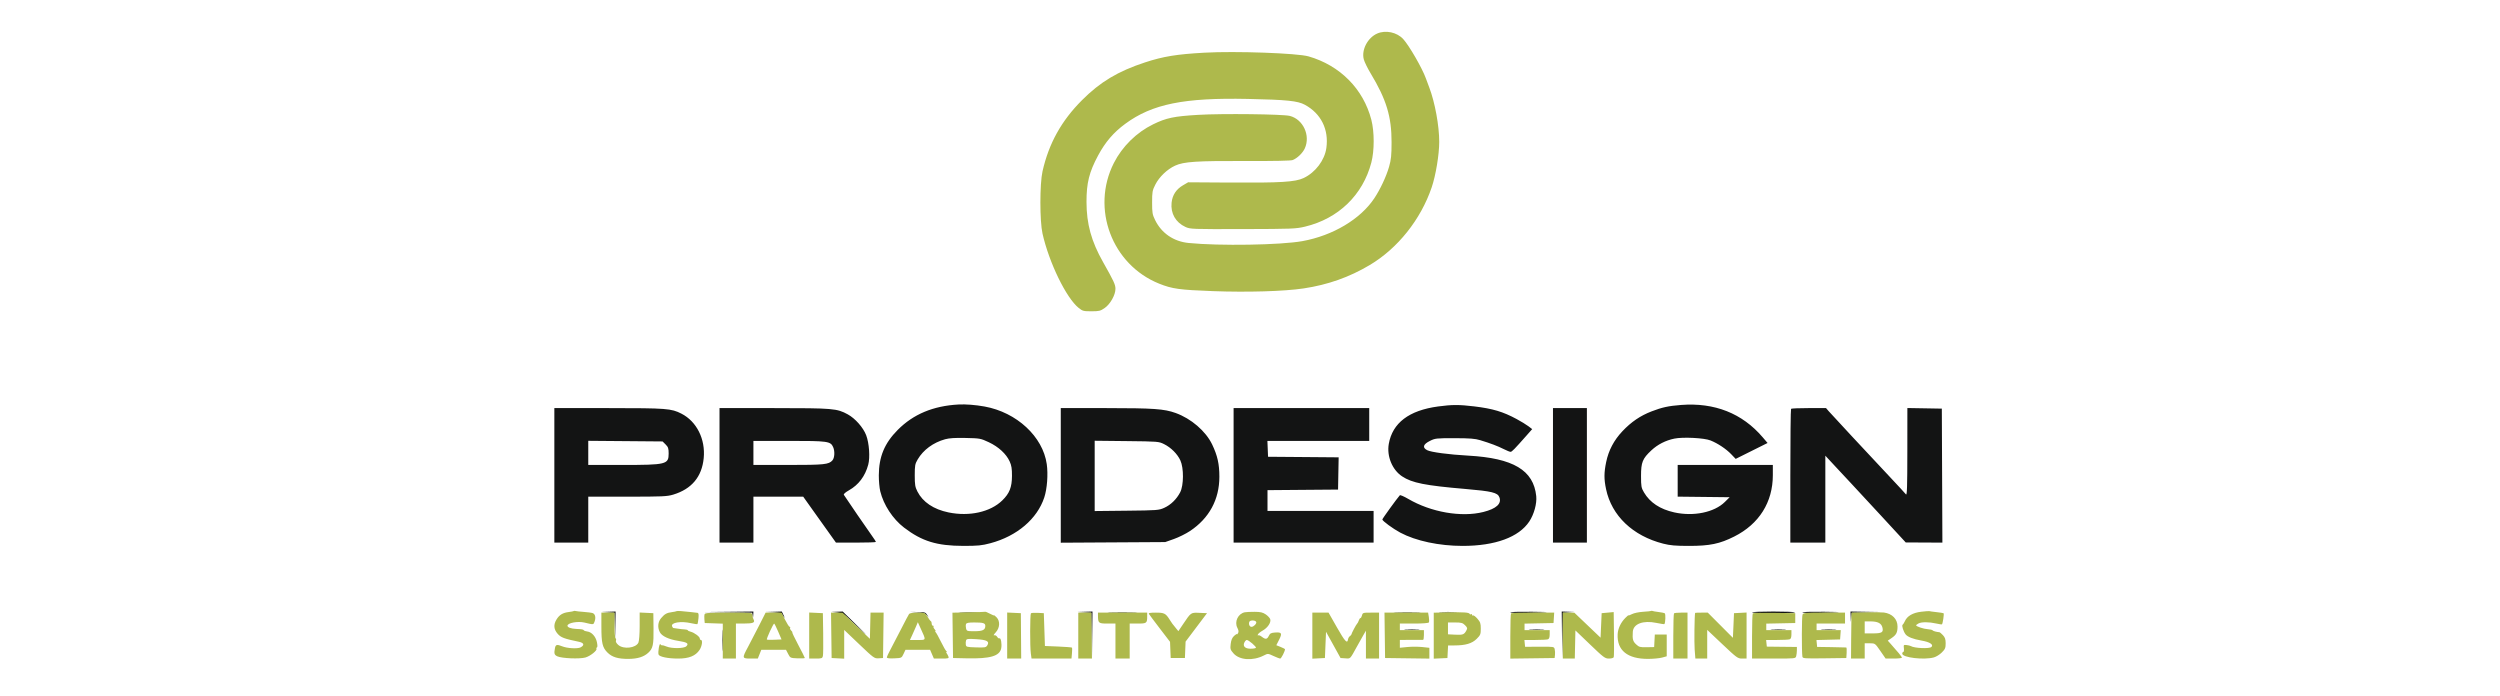
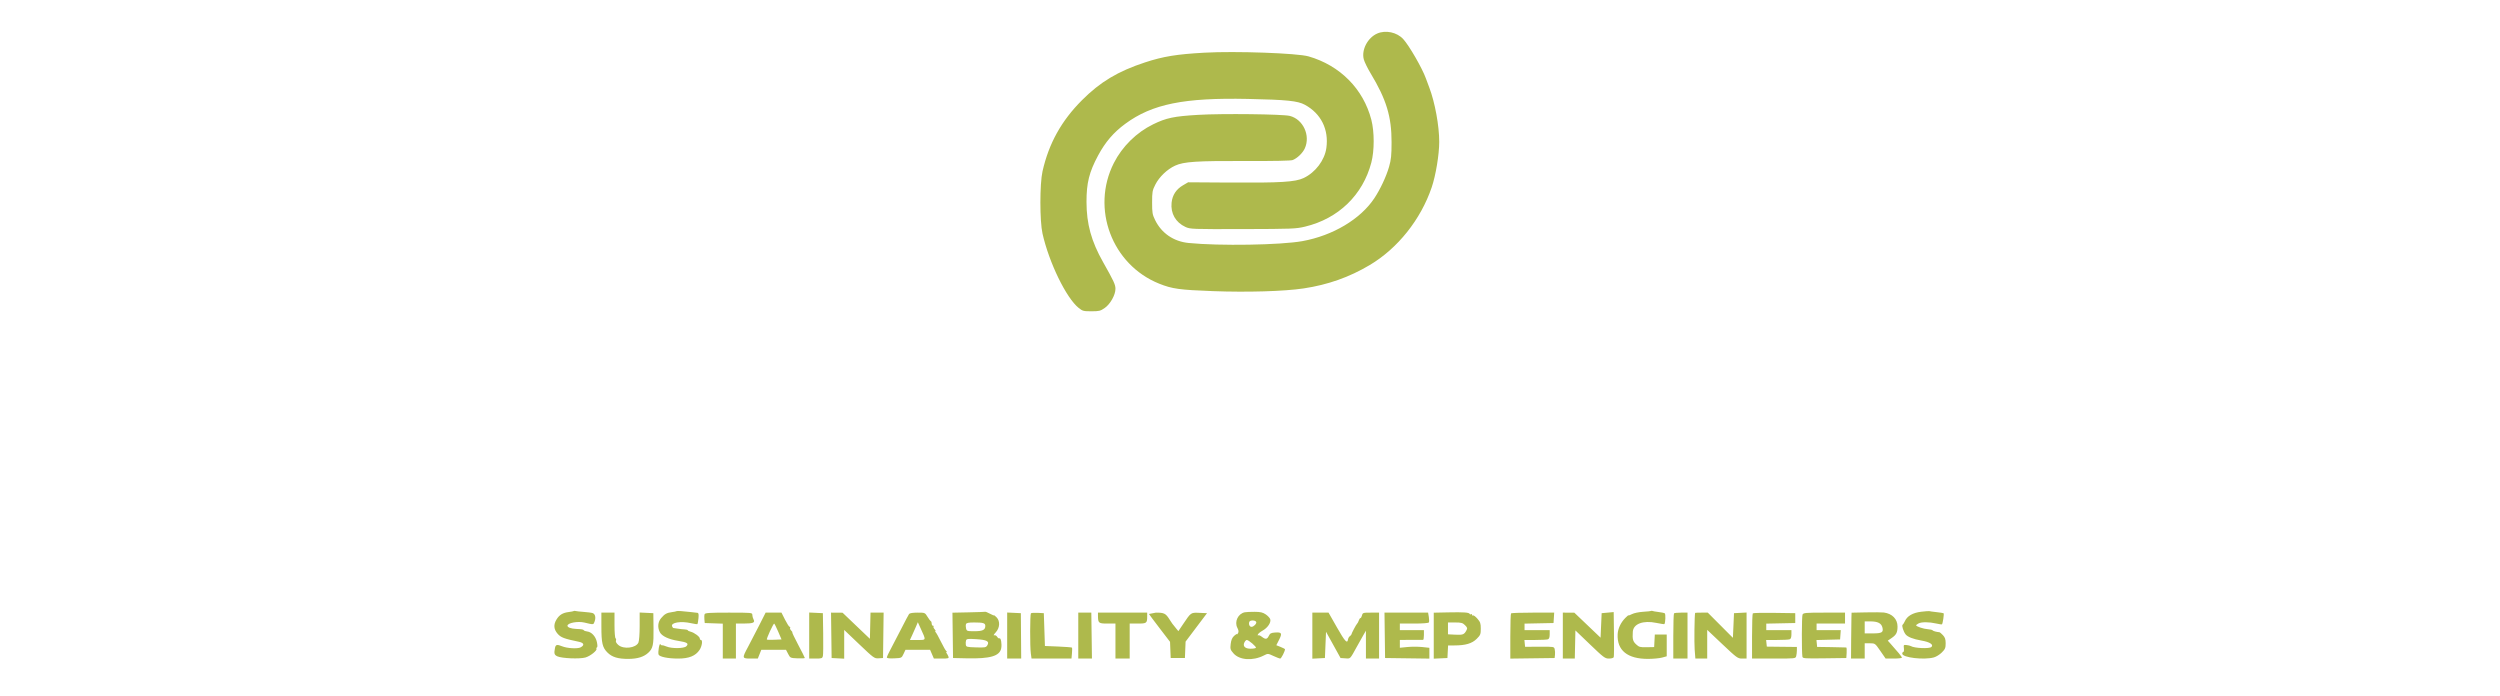
<svg xmlns="http://www.w3.org/2000/svg" width="230" height="64" viewBox="0 0 230 64" fill="none">
-   <path fill-rule="evenodd" clip-rule="evenodd" d="M88.182 37.214C85.856 37.341 84.027 38.105 82.594 39.548C81.375 40.775 80.857 42.018 80.851 43.733C80.849 44.231 80.908 44.887 80.982 45.192C81.285 46.444 82.135 47.744 83.168 48.535C84.813 49.795 86.192 50.22 88.635 50.222C89.979 50.222 90.324 50.188 91.125 49.974C93.565 49.32 95.42 47.742 96.074 45.764C96.336 44.973 96.435 43.64 96.302 42.7C95.943 40.165 93.535 37.935 90.578 37.399C89.741 37.248 88.839 37.178 88.182 37.214ZM154.648 37.257C153.503 37.346 152.904 37.476 151.949 37.845C150.909 38.246 150.072 38.816 149.263 39.673C148.48 40.503 147.989 41.435 147.767 42.511C147.564 43.496 147.561 44.072 147.758 45.005C148.271 47.447 150.216 49.301 153.013 50.016C153.662 50.181 154.14 50.223 155.388 50.223C157.303 50.223 158.213 50.034 159.554 49.359C161.84 48.209 163.101 46.203 163.101 43.714V42.776H158.723H154.346V44.234V45.691L156.736 45.718L159.126 45.745L158.684 46.183C157.715 47.141 155.804 47.534 154.031 47.14C152.725 46.849 151.796 46.235 151.246 45.301C150.998 44.879 150.975 44.749 150.975 43.783C150.975 42.532 151.111 42.194 151.923 41.435C152.503 40.893 153.231 40.52 154.04 40.352C154.825 40.189 156.789 40.288 157.365 40.52C158.041 40.792 158.797 41.295 159.266 41.783L159.683 42.218L161.15 41.486L162.616 40.755L162.169 40.231C160.288 38.026 157.734 37.016 154.648 37.257ZM132.308 37.394C129.625 37.757 128.109 38.908 127.768 40.84C127.57 41.967 128.085 43.224 128.992 43.824C129.905 44.429 131.107 44.668 134.824 44.985C137.258 45.193 137.782 45.321 137.944 45.748C138.169 46.338 137.663 46.802 136.467 47.103C134.444 47.613 131.651 47.125 129.549 45.894C129.166 45.67 128.822 45.522 128.784 45.566C128.478 45.916 127.176 47.718 127.176 47.791C127.176 47.926 128.149 48.64 128.826 49.002C130.261 49.767 132.402 50.223 134.563 50.223C137.552 50.223 139.734 49.423 140.695 47.976C141.132 47.317 141.404 46.326 141.334 45.644C141.089 43.259 139.22 42.147 135.075 41.918C133.301 41.82 131.658 41.602 131.301 41.418C130.836 41.177 130.924 40.877 131.553 40.563C132.033 40.323 132.138 40.311 133.818 40.313C135.224 40.315 135.7 40.352 136.182 40.498C137.1 40.775 137.795 41.038 138.345 41.317C138.618 41.455 138.9 41.569 138.971 41.569C139.094 41.569 139.323 41.335 140.461 40.046L140.962 39.479L140.614 39.214C140.423 39.068 139.935 38.77 139.53 38.552C138.273 37.874 137.339 37.595 135.629 37.388C134.247 37.221 133.581 37.222 132.308 37.394ZM51 43.733V49.921H52.56H54.12V47.808V45.695L57.717 45.694C60.965 45.693 61.376 45.675 61.945 45.502C63.635 44.988 64.573 43.864 64.741 42.153C64.913 40.406 64.096 38.773 62.691 38.056C61.755 37.578 61.341 37.547 56.006 37.545L51 37.544V43.733ZM66.195 43.733V49.921H67.755H69.314V47.808V45.695H71.605H73.896L74.845 47.028C75.367 47.761 76.045 48.712 76.352 49.141L76.909 49.921H78.747C79.758 49.921 80.585 49.893 80.585 49.859C80.585 49.825 80.432 49.587 80.246 49.331C79.919 48.882 77.781 45.767 77.637 45.528C77.593 45.456 77.766 45.299 78.097 45.112C78.991 44.608 79.59 43.814 79.877 42.753C80.058 42.085 79.965 40.76 79.686 40.035C79.415 39.329 78.674 38.491 77.994 38.121C76.992 37.576 76.654 37.547 71.201 37.545L66.195 37.544V43.733ZM97.591 43.736V49.929L102.396 49.9L107.201 49.871L108.002 49.588C108.443 49.432 109.108 49.102 109.479 48.855C111.248 47.679 112.182 45.953 112.182 43.86C112.182 42.691 112.01 41.922 111.519 40.893C110.933 39.668 109.583 38.505 108.152 37.993C107.101 37.616 106.124 37.547 101.792 37.545L97.591 37.544V43.736ZM113.491 43.733V49.921H119.931H126.371V48.462V47.003H121.491H116.61V46.048V45.094L119.855 45.067L123.101 45.041L123.128 43.558L123.156 42.075L119.908 42.048L116.66 42.022L116.631 41.292L116.601 40.563H121.285H125.969V39.053V37.544H119.73H113.491V43.733ZM142.874 43.733V49.921H144.434H145.994V43.733V37.544H144.434H142.874V43.733ZM164.778 37.611C164.741 37.648 164.711 40.433 164.711 43.8V49.921H166.321H167.931V45.922V41.923L168.862 42.926C169.374 43.477 170.028 44.178 170.316 44.484C170.605 44.79 171.85 46.135 173.084 47.472L175.327 49.904L177.013 49.913L178.7 49.921L178.674 43.758L178.648 37.594L177.063 37.566L175.478 37.539L175.475 41.592C175.472 44.799 175.446 45.611 175.349 45.484C175.282 45.395 174.635 44.694 173.911 43.924C171.867 41.749 168.498 38.127 168.233 37.821L167.995 37.544H166.42C165.554 37.544 164.815 37.574 164.778 37.611ZM86.95 40.411C85.853 40.718 84.945 41.386 84.427 42.267C84.183 42.682 84.157 42.822 84.157 43.733C84.157 44.603 84.191 44.804 84.405 45.224C84.9 46.193 85.893 46.86 87.262 47.142C89.184 47.538 91.109 47.11 92.207 46.042C92.874 45.394 93.097 44.83 93.102 43.783C93.105 43.118 93.058 42.822 92.891 42.455C92.574 41.758 91.865 41.104 90.968 40.684C90.216 40.332 90.157 40.321 88.837 40.293C87.87 40.271 87.326 40.306 86.95 40.411ZM54.12 41.666V42.776L57.264 42.776C61.3 42.775 61.516 42.722 61.516 41.73C61.516 41.253 61.475 41.13 61.237 40.892L60.958 40.613L57.539 40.584L54.12 40.555V41.666ZM69.314 41.67V42.776H72.52C75.846 42.776 76.25 42.734 76.585 42.352C76.787 42.121 76.818 41.502 76.646 41.126C76.405 40.596 76.163 40.563 72.595 40.563H69.314V41.67ZM100.711 43.783V47.017L103.654 46.985C106.479 46.954 106.618 46.943 107.111 46.72C107.713 46.448 108.247 45.928 108.576 45.292C108.908 44.653 108.918 43.058 108.595 42.359C108.319 41.762 107.733 41.176 107.096 40.86C106.606 40.617 106.547 40.612 103.654 40.581L100.711 40.549V43.783ZM55.953 56.335L56.528 56.371L56.56 57.549L56.592 58.726L56.614 57.493L56.635 56.261L56.006 56.28L55.377 56.299L55.953 56.335ZM67.019 56.336L69.201 56.365L69.243 56.64C69.281 56.893 69.285 56.889 69.299 56.588L69.314 56.261L67.076 56.284L64.837 56.307L67.019 56.336ZM71.201 56.336C71.603 56.355 71.931 56.405 71.931 56.447C71.931 56.489 72.001 56.612 72.087 56.719C72.224 56.892 72.224 56.877 72.084 56.588L71.926 56.261L71.199 56.281L70.472 56.301L71.201 56.336ZM77.037 56.353C77.523 56.407 77.624 56.468 78.297 57.116C78.7 57.504 79.258 58.024 79.538 58.273C79.818 58.522 79.481 58.171 78.789 57.493L77.531 56.261L77.02 56.277L76.509 56.294L77.037 56.353ZM84.359 56.332C84.934 56.362 85.097 56.41 85.251 56.592L85.44 56.814L85.29 56.563C85.152 56.332 85.078 56.31 84.397 56.303L83.654 56.295L84.359 56.332ZM88.409 56.336C88.81 56.355 89.467 56.355 89.868 56.336C90.269 56.316 89.941 56.301 89.138 56.301C88.336 56.301 88.008 56.316 88.409 56.336ZM99.778 56.335L100.405 56.371L100.434 58.454L100.463 60.538L100.486 58.399L100.509 56.261L99.83 56.28L99.151 56.3L99.778 56.335ZM102.139 56.336C102.731 56.353 103.727 56.354 104.353 56.336C104.979 56.318 104.494 56.304 103.277 56.304C102.059 56.303 101.547 56.318 102.139 56.336ZM128.464 56.336C129.035 56.354 129.94 56.354 130.477 56.336C131.014 56.318 130.547 56.303 129.44 56.303C128.333 56.303 127.894 56.318 128.464 56.336ZM132.535 56.335C132.908 56.355 133.52 56.355 133.893 56.335C134.267 56.316 133.961 56.3 133.214 56.3C132.467 56.3 132.161 56.316 132.535 56.335ZM138.949 56.336C138.949 56.378 139.549 56.4 140.283 56.386C142.715 56.338 142.949 56.3 140.937 56.281C139.844 56.27 138.95 56.295 138.949 56.336ZM143.702 58.399L143.725 60.538L143.755 58.455L143.784 56.372L144.31 56.335L144.836 56.298L144.258 56.279L143.679 56.261L143.702 58.399ZM161.189 56.336C161.189 56.378 162.09 56.412 163.192 56.412C164.293 56.412 165.174 56.378 165.148 56.336C165.122 56.295 164.221 56.261 163.145 56.261C162.069 56.261 161.189 56.295 161.189 56.336ZM165.817 56.336C165.817 56.378 166.417 56.4 167.151 56.386C169.583 56.338 169.817 56.3 167.805 56.281C166.712 56.27 165.817 56.295 165.817 56.336ZM170.263 56.739L170.28 57.217L170.319 56.792L170.357 56.367L171.685 56.336L173.013 56.305L171.629 56.283L170.245 56.261L170.263 56.739ZM66.437 58.927C66.437 59.813 66.453 60.162 66.471 59.703C66.49 59.243 66.49 58.519 66.471 58.093C66.452 57.666 66.437 58.042 66.437 58.927ZM129.314 57.945C129.633 57.965 130.153 57.965 130.472 57.945C130.79 57.925 130.53 57.909 129.893 57.909C129.257 57.909 128.996 57.925 129.314 57.945ZM140.786 57.945C141.104 57.965 141.625 57.965 141.943 57.945C142.262 57.925 142.001 57.909 141.365 57.909C140.728 57.909 140.468 57.925 140.786 57.945ZM163.025 57.945C163.343 57.965 163.864 57.965 164.182 57.945C164.501 57.925 164.24 57.909 163.604 57.909C162.967 57.909 162.707 57.925 163.025 57.945ZM167.654 57.945C167.972 57.965 168.493 57.965 168.811 57.945C169.129 57.925 168.869 57.909 168.233 57.909C167.596 57.909 167.336 57.925 167.654 57.945Z" fill="#131414" />
-   <path fill-rule="evenodd" clip-rule="evenodd" d="M126.703 3.085C125.82 3.472 125.237 4.594 125.469 5.463C125.533 5.701 125.813 6.275 126.092 6.738C127.552 9.159 128.028 10.728 128.024 13.091C128.022 14.307 127.983 14.684 127.791 15.355C127.536 16.241 126.981 17.424 126.434 18.246C125.158 20.163 122.626 21.673 119.83 22.182C117.831 22.546 112.174 22.638 109.346 22.353C107.973 22.215 106.865 21.457 106.272 20.25C106.021 19.739 105.994 19.577 105.994 18.626C105.994 17.657 106.018 17.521 106.288 16.988C106.65 16.273 107.378 15.575 108.114 15.238C108.918 14.87 110.093 14.794 114.698 14.812C117.222 14.822 118.767 14.79 118.93 14.724C119.358 14.552 119.848 14.079 120.043 13.649C120.58 12.467 119.887 10.971 118.66 10.663C118.007 10.499 112.433 10.436 110.225 10.567C107.992 10.7 107.302 10.845 106.087 11.437C104.559 12.182 103.244 13.479 102.473 15C100.351 19.187 102.301 24.363 106.654 26.101C107.848 26.577 108.511 26.669 111.595 26.784C114.764 26.903 118.16 26.801 119.931 26.535C122.167 26.199 124.133 25.504 126.019 24.382C128.595 22.849 130.713 20.192 131.718 17.231C132.091 16.13 132.409 14.21 132.409 13.053C132.409 11.573 132.018 9.435 131.497 8.06C131.381 7.755 131.238 7.37 131.178 7.204C130.836 6.26 129.645 4.195 129.098 3.598C128.52 2.966 127.482 2.744 126.703 3.085ZM110.824 4.846C108.25 4.989 107.017 5.19 105.337 5.742C102.857 6.556 101.218 7.538 99.549 9.211C97.646 11.116 96.497 13.185 95.912 15.758C95.651 16.91 95.65 20.337 95.911 21.494C96.516 24.166 98.094 27.411 99.236 28.328C99.593 28.615 99.681 28.638 100.409 28.638C101.119 28.638 101.238 28.609 101.632 28.336C102.147 27.98 102.622 27.132 102.622 26.572C102.622 26.188 102.469 25.858 101.482 24.112C100.401 22.201 99.96 20.6 99.958 18.575C99.955 16.832 100.206 15.83 101.024 14.307C101.693 13.062 102.444 12.186 103.528 11.388C105.998 9.57 108.926 8.976 114.799 9.101C118.392 9.177 119.389 9.279 120.049 9.639C121.532 10.446 122.26 11.905 122.027 13.606C121.872 14.737 121.022 15.865 119.936 16.378C119.162 16.745 117.839 16.826 113.134 16.796L109.306 16.771L108.83 17.05C108.207 17.415 107.858 17.949 107.786 18.651C107.685 19.634 108.161 20.466 109.063 20.88C109.502 21.081 109.663 21.087 114.346 21.076C118.901 21.064 119.227 21.051 120.066 20.85C123.136 20.112 125.38 17.941 126.163 14.954C126.45 13.859 126.45 12.129 126.164 11.022C125.431 8.185 123.286 6.019 120.383 5.186C119.352 4.89 113.666 4.687 110.824 4.846ZM52.791 56.214C52.769 56.236 52.552 56.279 52.308 56.309C51.77 56.377 51.456 56.571 51.197 56.996C50.908 57.469 50.943 57.9 51.303 58.309C51.603 58.651 51.898 58.762 53.264 59.045C53.73 59.142 53.793 59.358 53.415 59.558C53.137 59.704 52.184 59.65 51.72 59.461C51.243 59.267 51.123 59.294 51.059 59.612C50.957 60.125 50.992 60.25 51.276 60.383C51.683 60.573 53.319 60.641 53.858 60.49C54.302 60.366 54.968 59.834 54.873 59.68C54.845 59.635 54.865 59.584 54.917 59.565C54.977 59.544 54.975 59.356 54.913 59.065C54.802 58.55 54.426 58.141 54.021 58.095C53.886 58.08 53.751 58.034 53.721 57.994C53.654 57.904 53.56 57.886 53.002 57.86C52.527 57.837 52.207 57.72 52.207 57.569C52.207 57.308 53.158 57.129 53.767 57.276C54.627 57.483 54.597 57.486 54.706 57.173C54.831 56.815 54.761 56.499 54.537 56.409C54.446 56.372 54.077 56.321 53.717 56.296C53.357 56.271 53.011 56.233 52.947 56.212C52.883 56.191 52.813 56.192 52.791 56.214ZM62.237 56.227C62.215 56.249 62.029 56.288 61.824 56.314C61.344 56.376 61.145 56.486 60.822 56.87C60.521 57.227 60.477 57.722 60.706 58.165C60.895 58.529 61.527 58.825 62.412 58.962C63.226 59.089 63.396 59.204 63.142 59.457C62.929 59.669 61.791 59.683 61.314 59.478C61.148 59.406 60.971 59.358 60.921 59.37C60.871 59.381 60.795 59.336 60.754 59.268C60.664 59.123 60.511 60.014 60.59 60.221C60.67 60.428 61.453 60.588 62.394 60.588C63.387 60.588 63.992 60.343 64.358 59.793C64.588 59.446 64.667 58.877 64.484 58.877C64.429 58.877 64.383 58.818 64.383 58.745C64.383 58.577 63.879 58.202 63.538 58.116C63.394 58.08 63.276 58.021 63.276 57.986C63.276 57.95 63.152 57.915 63 57.907C62.848 57.9 62.565 57.87 62.371 57.839C62.177 57.809 61.99 57.781 61.954 57.777C61.918 57.773 61.864 57.703 61.832 57.621C61.699 57.274 62.642 57.118 63.574 57.333C63.876 57.403 64.143 57.44 64.167 57.416C64.192 57.392 64.232 57.152 64.258 56.884C64.293 56.52 64.27 56.392 64.168 56.381C64.093 56.373 63.828 56.343 63.578 56.312C62.824 56.22 62.278 56.186 62.237 56.227ZM151.919 56.204C151.898 56.224 151.563 56.26 151.176 56.283C150.785 56.307 150.326 56.402 150.144 56.497C149.965 56.591 149.817 56.643 149.817 56.612C149.817 56.581 149.682 56.695 149.516 56.864C149.106 57.283 148.848 57.836 148.824 58.348C148.752 59.837 149.726 60.625 151.629 60.618C152.099 60.617 152.676 60.562 152.912 60.497L153.339 60.379V59.377V58.374H152.791H152.243L152.212 58.953L152.182 59.531L151.501 59.545C150.885 59.557 150.791 59.531 150.52 59.278C150.224 59.002 150.174 58.809 150.218 58.123C150.265 57.392 151.17 57.052 152.387 57.307C152.771 57.388 153.103 57.437 153.124 57.416C153.222 57.317 153.251 56.481 153.157 56.424C153.1 56.388 152.836 56.334 152.571 56.303C152.305 56.271 152.059 56.228 152.023 56.206C151.988 56.184 151.941 56.183 151.919 56.204ZM176.743 56.281C175.975 56.373 175.456 56.675 175.247 57.152C175.182 57.298 175.088 57.448 175.036 57.484C174.941 57.551 175.114 58.099 175.311 58.356C175.497 58.597 176.006 58.798 176.773 58.931C177.54 59.064 177.911 59.302 177.693 59.52C177.513 59.7 176.116 59.639 175.789 59.437C175.737 59.405 175.565 59.363 175.407 59.345C175.135 59.313 175.121 59.33 175.159 59.648C175.18 59.833 175.155 59.984 175.103 59.984C175.051 59.984 175.008 60.053 175.008 60.136C175.008 60.499 177.004 60.736 177.92 60.481C178.129 60.424 178.457 60.219 178.649 60.026C178.953 59.723 179 59.61 179 59.191C179 58.815 178.944 58.645 178.753 58.439C178.617 58.293 178.47 58.17 178.426 58.165C178.139 58.139 177.843 58.056 177.797 57.989C177.767 57.945 177.566 57.9 177.352 57.886C176.972 57.864 176.283 57.632 176.283 57.528C176.283 57.499 176.384 57.422 176.507 57.356C176.781 57.209 177.475 57.212 178.133 57.363C178.403 57.425 178.641 57.459 178.661 57.438C178.739 57.361 178.871 56.456 178.81 56.419C178.774 56.397 178.478 56.35 178.15 56.315C177.823 56.28 177.529 56.239 177.497 56.224C177.466 56.21 177.126 56.236 176.743 56.281ZM89.111 56.336L87.625 56.367L87.652 58.452L87.679 60.538L88.937 60.566C91.1 60.616 91.977 60.359 92.113 59.636C92.187 59.241 92.081 58.649 91.951 58.729C91.902 58.76 91.807 58.697 91.74 58.589C91.668 58.475 91.553 58.417 91.46 58.45C91.373 58.481 91.438 58.36 91.604 58.182C91.992 57.765 92.026 57.136 91.679 56.789C91.555 56.665 91.453 56.586 91.453 56.613C91.453 56.641 91.284 56.573 91.077 56.462C90.87 56.352 90.678 56.271 90.649 56.283C90.621 56.295 89.928 56.319 89.111 56.336ZM114.519 56.33C113.901 56.455 113.546 57.197 113.837 57.759C113.955 57.988 113.973 58.125 113.9 58.251C113.844 58.346 113.797 58.389 113.795 58.345C113.794 58.301 113.678 58.371 113.538 58.501C113.357 58.669 113.267 58.881 113.224 59.242C113.169 59.708 113.19 59.778 113.483 60.112C114.034 60.738 115.262 60.822 116.276 60.302C116.646 60.112 116.649 60.112 117.157 60.349C117.437 60.479 117.718 60.587 117.781 60.587C117.875 60.588 118.22 59.913 118.22 59.73C118.22 59.703 118.04 59.609 117.821 59.521L117.421 59.361L117.678 58.855C117.98 58.258 117.918 58.148 117.303 58.192C116.937 58.218 116.841 58.27 116.731 58.5C116.574 58.828 116.424 58.846 116.083 58.579C115.945 58.47 115.797 58.413 115.754 58.453C115.712 58.493 115.697 58.46 115.722 58.38C115.747 58.299 115.946 58.135 116.164 58.014C116.628 57.755 116.956 57.264 116.862 56.967C116.826 56.854 116.641 56.656 116.451 56.526C116.175 56.339 115.967 56.291 115.427 56.288C115.053 56.285 114.645 56.305 114.519 56.33ZM133.239 56.339L131.905 56.367V58.483V60.597L132.534 60.568L133.163 60.538L133.193 59.959L133.224 59.38H133.817C134.823 59.38 135.429 59.2 135.855 58.775C136.201 58.429 136.232 58.351 136.232 57.836C136.232 57.351 136.19 57.225 135.92 56.919C135.749 56.723 135.568 56.589 135.518 56.619C135.468 56.65 135.427 56.625 135.427 56.563C135.427 56.501 135.386 56.476 135.335 56.507C135.285 56.538 135.228 56.526 135.21 56.479C135.156 56.344 134.67 56.309 133.239 56.339ZM147.905 56.362L147.352 56.412L147.302 57.539L147.251 58.666L146.044 57.515L144.836 56.364L144.308 56.363L143.78 56.362V58.475V60.588H144.33H144.881L144.909 59.293L144.937 57.999L146.286 59.293C147.541 60.497 147.663 60.588 148.025 60.588C148.249 60.588 148.436 60.533 148.464 60.459C148.491 60.389 148.501 59.426 148.486 58.321L148.459 56.311L147.905 56.362ZM171.679 56.339L170.346 56.367L170.332 56.792C170.324 57.026 170.312 57.975 170.306 58.902L170.295 60.588L170.924 60.588L171.553 60.588V59.884V59.179L172.031 59.182C172.508 59.185 172.51 59.187 172.993 59.887L173.477 60.588H174.226C174.638 60.588 174.975 60.549 174.975 60.502C174.975 60.425 174.563 59.922 173.898 59.185L173.676 58.94L174.021 58.705C174.461 58.406 174.572 58.192 174.572 57.64C174.572 56.955 174.081 56.451 173.314 56.351C173.148 56.329 172.412 56.324 171.679 56.339ZM55.328 57.645C55.328 59.165 55.422 59.57 55.885 60.032C56.313 60.46 56.863 60.625 57.843 60.618C58.654 60.612 59.231 60.432 59.64 60.055C60.071 59.659 60.143 59.325 60.124 57.817L60.107 56.412L59.478 56.382L58.849 56.352V57.61C58.849 58.336 58.8 58.974 58.734 59.119C58.505 59.621 57.373 59.757 56.888 59.34C56.711 59.188 56.629 59.039 56.666 58.94C56.7 58.854 56.684 58.756 56.631 58.724C56.578 58.691 56.534 58.146 56.534 57.513V56.362H55.931H55.327L55.328 57.645ZM64.826 56.503C64.796 56.581 64.786 56.796 64.804 56.981L64.836 57.318L65.666 57.347L66.497 57.376V58.982V60.588H67.1H67.704V58.978V57.368L68.434 57.366C69.298 57.364 69.485 57.284 69.325 56.985C69.263 56.871 69.214 56.684 69.214 56.569C69.214 56.366 69.17 56.362 67.047 56.362C65.279 56.362 64.87 56.388 64.826 56.503ZM69.814 57.594C69.47 58.272 69.014 59.153 68.799 59.552C68.259 60.555 68.268 60.588 69.064 60.588H69.718L69.879 60.185L70.04 59.783H71.177H72.313L72.509 60.16C72.702 60.533 72.713 60.538 73.374 60.568C73.742 60.584 74.044 60.569 74.044 60.533C74.044 60.498 73.77 59.953 73.435 59.321C73.101 58.69 72.855 58.173 72.889 58.173C72.923 58.173 72.88 58.101 72.792 58.014C72.705 57.926 72.659 57.813 72.69 57.762C72.722 57.711 72.704 57.67 72.651 57.67C72.597 57.67 72.406 57.375 72.225 57.016L71.896 56.362H71.167H70.438L69.814 57.594ZM74.446 58.47V60.588H75.048C75.589 60.588 75.656 60.565 75.706 60.362C75.736 60.237 75.749 59.297 75.733 58.273L75.704 56.412L75.075 56.382L74.446 56.352V58.47ZM76.482 58.45L76.509 60.538L77.088 60.568L77.666 60.598V59.276V57.954L79.05 59.273C80.392 60.551 80.446 60.59 80.836 60.564L81.239 60.538L81.266 58.45L81.293 56.362H80.691H80.088L80.059 57.566L80.031 58.77L78.773 57.57L77.516 56.369L76.985 56.365L76.455 56.362L76.482 58.45ZM83.635 56.487C83.584 56.557 83.254 57.179 82.903 57.871C82.552 58.563 82.113 59.407 81.928 59.748C81.742 60.088 81.591 60.419 81.591 60.482C81.591 60.56 81.81 60.588 82.27 60.568C82.946 60.538 82.95 60.536 83.126 60.16L83.303 59.783H84.436H85.569L85.743 60.185L85.917 60.588H86.619C87.244 60.588 87.314 60.569 87.258 60.412C87.223 60.315 87.151 60.179 87.098 60.11C87.044 60.041 87.04 59.983 87.088 59.983C87.136 59.982 87.126 59.948 87.066 59.907C87.005 59.867 86.778 59.471 86.562 59.028C86.346 58.586 86.124 58.19 86.069 58.149C86.014 58.109 86.009 58.075 86.059 58.074C86.109 58.073 86.075 57.989 85.984 57.888C85.892 57.787 85.847 57.673 85.884 57.636C85.921 57.599 85.899 57.569 85.834 57.569C85.77 57.569 85.717 57.482 85.717 57.376C85.717 57.27 85.681 57.168 85.637 57.15C85.593 57.131 85.454 56.947 85.327 56.739C85.097 56.362 85.095 56.362 84.413 56.362C83.983 56.362 83.694 56.408 83.635 56.487ZM92.66 58.47V60.588H93.305H93.95L93.934 58.5L93.918 56.412L93.289 56.382L92.66 56.352V58.47ZM94.845 56.424C94.756 56.513 94.75 59.484 94.837 60.121L94.901 60.588H96.739H98.577L98.62 60.11C98.643 59.847 98.644 59.609 98.622 59.582C98.6 59.554 98.03 59.509 97.357 59.481L96.132 59.431L96.082 57.921L96.031 56.412L95.474 56.382C95.167 56.366 94.884 56.385 94.845 56.424ZM99.201 58.475V60.588L99.83 60.588L100.459 60.588L100.43 58.475L100.401 56.362H99.801H99.201V58.475ZM101.014 56.638C101.017 57.325 101.069 57.368 101.879 57.368H102.622V58.978V60.588H103.277H103.931V58.978V57.368H104.675C105.494 57.368 105.541 57.332 105.541 56.706V56.362H103.277H101.012L101.014 56.638ZM105.704 56.487C105.745 56.557 106.198 57.161 106.711 57.831L107.644 59.049L107.674 59.793L107.704 60.538H108.358H109.012L109.043 59.783L109.074 59.028L110.059 57.72L111.045 56.412L110.346 56.382C109.551 56.348 109.58 56.328 108.841 57.426L108.41 58.066L108.185 57.792C107.852 57.388 107.82 57.345 107.613 57.016C107.245 56.429 107.114 56.362 106.344 56.362C105.8 56.362 105.647 56.392 105.704 56.487ZM120.736 58.48V60.598L121.314 60.568L121.893 60.538L121.943 59.33L121.994 58.123L122.662 59.33L123.33 60.538L123.769 60.567C124.254 60.6 124.18 60.675 124.839 59.481C125.006 59.177 125.261 58.724 125.404 58.475L125.664 58.022L125.665 59.305L125.666 60.588H126.27H126.874V58.475V56.362H126.121C125.402 56.362 125.366 56.373 125.305 56.613C125.271 56.752 125.205 56.865 125.159 56.865C125.114 56.865 125.044 56.967 125.006 57.091C124.967 57.216 124.902 57.34 124.861 57.368C124.786 57.419 124.329 58.283 124.328 58.374C124.328 58.402 124.264 58.471 124.187 58.528C124.109 58.585 124.032 58.718 124.017 58.824C123.953 59.256 123.74 59.025 123.001 57.725L122.226 56.362H121.481H120.736V58.48ZM127.4 58.45L127.427 60.538L129.465 60.565L131.503 60.592V60.095V59.598L130.843 59.527C130.479 59.488 129.868 59.487 129.484 59.525L128.786 59.594V59.236V58.877L129.817 58.865C130.385 58.859 130.883 58.859 130.924 58.865C130.966 58.872 131 58.673 131 58.425V57.972H129.893H128.786V57.67V57.368H130.088C130.879 57.368 131.416 57.327 131.455 57.264C131.49 57.206 131.489 56.98 131.452 56.76L131.385 56.362H129.379H127.373L127.4 58.45ZM139.017 56.429C138.98 56.465 138.949 57.417 138.949 58.544V60.592L140.987 60.565L143.025 60.538L143.058 60.249C143.076 60.09 143.064 59.854 143.032 59.725C142.974 59.492 142.956 59.49 141.64 59.498L140.308 59.506L140.276 59.192L140.245 58.877H141.249C141.802 58.877 142.325 58.85 142.413 58.816C142.52 58.775 142.572 58.628 142.572 58.363V57.972H141.415H140.258V57.673V57.374L141.591 57.346L142.924 57.318L142.955 56.84L142.986 56.362H141.035C139.962 56.362 139.053 56.392 139.017 56.429ZM154.01 56.429C153.973 56.465 153.943 57.416 153.943 58.542V60.588H154.597H155.251V58.475V56.362H154.664C154.341 56.362 154.047 56.392 154.01 56.429ZM155.95 56.387C155.891 56.646 155.861 59.147 155.909 59.758L155.974 60.588H156.518H157.063V59.268V57.949L158.459 59.268C159.785 60.521 159.877 60.588 160.271 60.588H160.685V58.47V56.352L160.107 56.382L159.528 56.412L159.478 57.546L159.427 58.68L158.272 57.521L157.116 56.362H156.536C156.217 56.362 155.953 56.373 155.95 56.387ZM161.258 56.427C161.22 56.465 161.188 57.416 161.188 58.542V60.588H163.189C165.179 60.588 165.19 60.587 165.251 60.362C165.284 60.237 165.312 59.997 165.313 59.828L165.314 59.52L163.931 59.505L162.547 59.489L162.515 59.183L162.484 58.877H163.488C164.041 58.877 164.564 58.85 164.652 58.816C164.759 58.775 164.811 58.628 164.811 58.363V57.972H163.654H162.497V57.673V57.374L163.83 57.346L165.163 57.318V56.865V56.412L163.245 56.385C162.19 56.37 161.296 56.389 161.258 56.427ZM165.835 56.538C165.757 56.692 165.746 59.941 165.822 60.414C165.849 60.578 166.004 60.59 167.856 60.565L169.861 60.538L169.891 60.06C169.907 59.797 169.892 59.576 169.856 59.568C169.821 59.56 169.204 59.546 168.484 59.535L167.176 59.516L167.145 59.2L167.113 58.884L168.201 58.856L169.289 58.827L169.32 58.399L169.351 57.972H168.238H167.126V57.67V57.368H168.434H169.742V56.865V56.362H167.833C166.117 56.362 165.916 56.379 165.835 56.538ZM114.938 57.21C114.855 57.426 114.962 57.67 115.14 57.67C115.333 57.67 115.623 57.376 115.575 57.23C115.515 57.046 115.007 57.03 114.938 57.21ZM171.553 57.72V58.273H172.296C173.142 58.273 173.3 58.173 173.178 57.714C173.077 57.335 172.745 57.17 172.082 57.168L171.553 57.167V57.72ZM84.277 57.632C84.187 57.847 84.023 58.214 83.913 58.45L83.714 58.877H84.42C85.229 58.877 85.211 58.94 84.718 57.854L84.441 57.242L84.277 57.632ZM88.873 57.418C88.841 57.502 88.843 57.683 88.878 57.821C88.938 58.059 88.978 58.072 89.65 58.072C90.404 58.072 90.648 57.954 90.648 57.587C90.648 57.325 90.465 57.267 89.63 57.267C89.101 57.267 88.916 57.304 88.873 57.418ZM133.214 57.812V58.357L133.893 58.391C134.591 58.425 134.705 58.381 134.912 57.994C135.016 57.8 134.999 57.735 134.782 57.518C134.565 57.302 134.44 57.267 133.872 57.267H133.214V57.812ZM70.834 58.08C70.653 58.472 70.525 58.814 70.551 58.84C70.577 58.866 70.892 58.873 71.25 58.857L71.901 58.827L71.589 58.099C71.417 57.698 71.251 57.37 71.22 57.369C71.189 57.368 71.016 57.688 70.834 58.08ZM88.881 58.906C88.847 58.993 88.835 59.169 88.853 59.298C88.885 59.52 88.931 59.533 89.792 59.56C90.627 59.586 90.709 59.571 90.833 59.371C91.058 59.008 90.799 58.864 89.806 58.803C89.081 58.757 88.932 58.774 88.881 58.906ZM114.497 59.079C114.306 59.435 114.532 59.682 115.048 59.682C115.292 59.682 115.515 59.644 115.544 59.596C115.602 59.502 114.875 58.877 114.707 58.877C114.651 58.877 114.556 58.968 114.497 59.079Z" fill="#AEB94C" />
+   <path fill-rule="evenodd" clip-rule="evenodd" d="M126.703 3.085C125.82 3.472 125.237 4.594 125.469 5.463C125.533 5.701 125.813 6.275 126.092 6.738C127.552 9.159 128.028 10.728 128.024 13.091C128.022 14.307 127.983 14.684 127.791 15.355C127.536 16.241 126.981 17.424 126.434 18.246C125.158 20.163 122.626 21.673 119.83 22.182C117.831 22.546 112.174 22.638 109.346 22.353C107.973 22.215 106.865 21.457 106.272 20.25C106.021 19.739 105.994 19.577 105.994 18.626C105.994 17.657 106.018 17.521 106.288 16.988C106.65 16.273 107.378 15.575 108.114 15.238C108.918 14.87 110.093 14.794 114.698 14.812C117.222 14.822 118.767 14.79 118.93 14.724C119.358 14.552 119.848 14.079 120.043 13.649C120.58 12.467 119.887 10.971 118.66 10.663C118.007 10.499 112.433 10.436 110.225 10.567C107.992 10.7 107.302 10.845 106.087 11.437C104.559 12.182 103.244 13.479 102.473 15C100.351 19.187 102.301 24.363 106.654 26.101C107.848 26.577 108.511 26.669 111.595 26.784C114.764 26.903 118.16 26.801 119.931 26.535C122.167 26.199 124.133 25.504 126.019 24.382C128.595 22.849 130.713 20.192 131.718 17.231C132.091 16.13 132.409 14.21 132.409 13.053C132.409 11.573 132.018 9.435 131.497 8.06C131.381 7.755 131.238 7.37 131.178 7.204C130.836 6.26 129.645 4.195 129.098 3.598C128.52 2.966 127.482 2.744 126.703 3.085ZM110.824 4.846C108.25 4.989 107.017 5.19 105.337 5.742C102.857 6.556 101.218 7.538 99.549 9.211C97.646 11.116 96.497 13.185 95.912 15.758C95.651 16.91 95.65 20.337 95.911 21.494C96.516 24.166 98.094 27.411 99.236 28.328C99.593 28.615 99.681 28.638 100.409 28.638C101.119 28.638 101.238 28.609 101.632 28.336C102.147 27.98 102.622 27.132 102.622 26.572C102.622 26.188 102.469 25.858 101.482 24.112C100.401 22.201 99.96 20.6 99.958 18.575C99.955 16.832 100.206 15.83 101.024 14.307C101.693 13.062 102.444 12.186 103.528 11.388C105.998 9.57 108.926 8.976 114.799 9.101C118.392 9.177 119.389 9.279 120.049 9.639C121.532 10.446 122.26 11.905 122.027 13.606C121.872 14.737 121.022 15.865 119.936 16.378C119.162 16.745 117.839 16.826 113.134 16.796L109.306 16.771L108.83 17.05C108.207 17.415 107.858 17.949 107.786 18.651C107.685 19.634 108.161 20.466 109.063 20.88C109.502 21.081 109.663 21.087 114.346 21.076C118.901 21.064 119.227 21.051 120.066 20.85C123.136 20.112 125.38 17.941 126.163 14.954C126.45 13.859 126.45 12.129 126.164 11.022C125.431 8.185 123.286 6.019 120.383 5.186C119.352 4.89 113.666 4.687 110.824 4.846ZM52.791 56.214C52.769 56.236 52.552 56.279 52.308 56.309C51.77 56.377 51.456 56.571 51.197 56.996C50.908 57.469 50.943 57.9 51.303 58.309C51.603 58.651 51.898 58.762 53.264 59.045C53.73 59.142 53.793 59.358 53.415 59.558C53.137 59.704 52.184 59.65 51.72 59.461C51.243 59.267 51.123 59.294 51.059 59.612C50.957 60.125 50.992 60.25 51.276 60.383C51.683 60.573 53.319 60.641 53.858 60.49C54.302 60.366 54.968 59.834 54.873 59.68C54.845 59.635 54.865 59.584 54.917 59.565C54.977 59.544 54.975 59.356 54.913 59.065C54.802 58.55 54.426 58.141 54.021 58.095C53.886 58.08 53.751 58.034 53.721 57.994C53.654 57.904 53.56 57.886 53.002 57.86C52.527 57.837 52.207 57.72 52.207 57.569C52.207 57.308 53.158 57.129 53.767 57.276C54.627 57.483 54.597 57.486 54.706 57.173C54.831 56.815 54.761 56.499 54.537 56.409C54.446 56.372 54.077 56.321 53.717 56.296C53.357 56.271 53.011 56.233 52.947 56.212C52.883 56.191 52.813 56.192 52.791 56.214ZM62.237 56.227C62.215 56.249 62.029 56.288 61.824 56.314C61.344 56.376 61.145 56.486 60.822 56.87C60.521 57.227 60.477 57.722 60.706 58.165C60.895 58.529 61.527 58.825 62.412 58.962C63.226 59.089 63.396 59.204 63.142 59.457C62.929 59.669 61.791 59.683 61.314 59.478C61.148 59.406 60.971 59.358 60.921 59.37C60.871 59.381 60.795 59.336 60.754 59.268C60.664 59.123 60.511 60.014 60.59 60.221C60.67 60.428 61.453 60.588 62.394 60.588C63.387 60.588 63.992 60.343 64.358 59.793C64.588 59.446 64.667 58.877 64.484 58.877C64.429 58.877 64.383 58.818 64.383 58.745C64.383 58.577 63.879 58.202 63.538 58.116C63.394 58.08 63.276 58.021 63.276 57.986C63.276 57.95 63.152 57.915 63 57.907C62.848 57.9 62.565 57.87 62.371 57.839C62.177 57.809 61.99 57.781 61.954 57.777C61.918 57.773 61.864 57.703 61.832 57.621C61.699 57.274 62.642 57.118 63.574 57.333C63.876 57.403 64.143 57.44 64.167 57.416C64.192 57.392 64.232 57.152 64.258 56.884C64.293 56.52 64.27 56.392 64.168 56.381C64.093 56.373 63.828 56.343 63.578 56.312C62.824 56.22 62.278 56.186 62.237 56.227ZM151.919 56.204C151.898 56.224 151.563 56.26 151.176 56.283C150.785 56.307 150.326 56.402 150.144 56.497C149.965 56.591 149.817 56.643 149.817 56.612C149.817 56.581 149.682 56.695 149.516 56.864C149.106 57.283 148.848 57.836 148.824 58.348C148.752 59.837 149.726 60.625 151.629 60.618C152.099 60.617 152.676 60.562 152.912 60.497L153.339 60.379V59.377V58.374H152.791H152.243L152.212 58.953L152.182 59.531L151.501 59.545C150.885 59.557 150.791 59.531 150.52 59.278C150.224 59.002 150.174 58.809 150.218 58.123C150.265 57.392 151.17 57.052 152.387 57.307C152.771 57.388 153.103 57.437 153.124 57.416C153.222 57.317 153.251 56.481 153.157 56.424C153.1 56.388 152.836 56.334 152.571 56.303C152.305 56.271 152.059 56.228 152.023 56.206C151.988 56.184 151.941 56.183 151.919 56.204ZM176.743 56.281C175.975 56.373 175.456 56.675 175.247 57.152C175.182 57.298 175.088 57.448 175.036 57.484C174.941 57.551 175.114 58.099 175.311 58.356C175.497 58.597 176.006 58.798 176.773 58.931C177.54 59.064 177.911 59.302 177.693 59.52C177.513 59.7 176.116 59.639 175.789 59.437C175.737 59.405 175.565 59.363 175.407 59.345C175.135 59.313 175.121 59.33 175.159 59.648C175.18 59.833 175.155 59.984 175.103 59.984C175.051 59.984 175.008 60.053 175.008 60.136C175.008 60.499 177.004 60.736 177.92 60.481C178.129 60.424 178.457 60.219 178.649 60.026C178.953 59.723 179 59.61 179 59.191C179 58.815 178.944 58.645 178.753 58.439C178.617 58.293 178.47 58.17 178.426 58.165C178.139 58.139 177.843 58.056 177.797 57.989C177.767 57.945 177.566 57.9 177.352 57.886C176.972 57.864 176.283 57.632 176.283 57.528C176.283 57.499 176.384 57.422 176.507 57.356C176.781 57.209 177.475 57.212 178.133 57.363C178.403 57.425 178.641 57.459 178.661 57.438C178.739 57.361 178.871 56.456 178.81 56.419C178.774 56.397 178.478 56.35 178.15 56.315C177.823 56.28 177.529 56.239 177.497 56.224C177.466 56.21 177.126 56.236 176.743 56.281ZM89.111 56.336L87.625 56.367L87.652 58.452L87.679 60.538L88.937 60.566C91.1 60.616 91.977 60.359 92.113 59.636C92.187 59.241 92.081 58.649 91.951 58.729C91.902 58.76 91.807 58.697 91.74 58.589C91.668 58.475 91.553 58.417 91.46 58.45C91.373 58.481 91.438 58.36 91.604 58.182C91.992 57.765 92.026 57.136 91.679 56.789C91.555 56.665 91.453 56.586 91.453 56.613C91.453 56.641 91.284 56.573 91.077 56.462C90.87 56.352 90.678 56.271 90.649 56.283C90.621 56.295 89.928 56.319 89.111 56.336ZM114.519 56.33C113.901 56.455 113.546 57.197 113.837 57.759C113.955 57.988 113.973 58.125 113.9 58.251C113.844 58.346 113.797 58.389 113.795 58.345C113.794 58.301 113.678 58.371 113.538 58.501C113.357 58.669 113.267 58.881 113.224 59.242C113.169 59.708 113.19 59.778 113.483 60.112C114.034 60.738 115.262 60.822 116.276 60.302C116.646 60.112 116.649 60.112 117.157 60.349C117.437 60.479 117.718 60.587 117.781 60.587C117.875 60.588 118.22 59.913 118.22 59.73C118.22 59.703 118.04 59.609 117.821 59.521L117.421 59.361L117.678 58.855C117.98 58.258 117.918 58.148 117.303 58.192C116.937 58.218 116.841 58.27 116.731 58.5C116.574 58.828 116.424 58.846 116.083 58.579C115.945 58.47 115.797 58.413 115.754 58.453C115.712 58.493 115.697 58.46 115.722 58.38C115.747 58.299 115.946 58.135 116.164 58.014C116.628 57.755 116.956 57.264 116.862 56.967C116.826 56.854 116.641 56.656 116.451 56.526C116.175 56.339 115.967 56.291 115.427 56.288C115.053 56.285 114.645 56.305 114.519 56.33ZM133.239 56.339L131.905 56.367V58.483V60.597L132.534 60.568L133.163 60.538L133.193 59.959L133.224 59.38H133.817C134.823 59.38 135.429 59.2 135.855 58.775C136.201 58.429 136.232 58.351 136.232 57.836C136.232 57.351 136.19 57.225 135.92 56.919C135.749 56.723 135.568 56.589 135.518 56.619C135.468 56.65 135.427 56.625 135.427 56.563C135.427 56.501 135.386 56.476 135.335 56.507C135.285 56.538 135.228 56.526 135.21 56.479C135.156 56.344 134.67 56.309 133.239 56.339ZM147.905 56.362L147.352 56.412L147.302 57.539L147.251 58.666L146.044 57.515L144.836 56.364L144.308 56.363L143.78 56.362V58.475V60.588H144.33H144.881L144.909 59.293L144.937 57.999L146.286 59.293C147.541 60.497 147.663 60.588 148.025 60.588C148.249 60.588 148.436 60.533 148.464 60.459C148.491 60.389 148.501 59.426 148.486 58.321L148.459 56.311L147.905 56.362ZM171.679 56.339L170.346 56.367L170.332 56.792C170.324 57.026 170.312 57.975 170.306 58.902L170.295 60.588L170.924 60.588L171.553 60.588V59.884V59.179L172.031 59.182C172.508 59.185 172.51 59.187 172.993 59.887L173.477 60.588H174.226C174.638 60.588 174.975 60.549 174.975 60.502C174.975 60.425 174.563 59.922 173.898 59.185L173.676 58.94L174.021 58.705C174.461 58.406 174.572 58.192 174.572 57.64C174.572 56.955 174.081 56.451 173.314 56.351C173.148 56.329 172.412 56.324 171.679 56.339ZM55.328 57.645C55.328 59.165 55.422 59.57 55.885 60.032C56.313 60.46 56.863 60.625 57.843 60.618C58.654 60.612 59.231 60.432 59.64 60.055C60.071 59.659 60.143 59.325 60.124 57.817L60.107 56.412L59.478 56.382L58.849 56.352V57.61C58.849 58.336 58.8 58.974 58.734 59.119C58.505 59.621 57.373 59.757 56.888 59.34C56.711 59.188 56.629 59.039 56.666 58.94C56.7 58.854 56.684 58.756 56.631 58.724C56.578 58.691 56.534 58.146 56.534 57.513V56.362H55.931H55.327L55.328 57.645ZM64.826 56.503C64.796 56.581 64.786 56.796 64.804 56.981L64.836 57.318L65.666 57.347L66.497 57.376V58.982V60.588H67.1H67.704V58.978V57.368L68.434 57.366C69.298 57.364 69.485 57.284 69.325 56.985C69.263 56.871 69.214 56.684 69.214 56.569C69.214 56.366 69.17 56.362 67.047 56.362C65.279 56.362 64.87 56.388 64.826 56.503ZM69.814 57.594C69.47 58.272 69.014 59.153 68.799 59.552C68.259 60.555 68.268 60.588 69.064 60.588H69.718L69.879 60.185L70.04 59.783H71.177H72.313L72.509 60.16C72.702 60.533 72.713 60.538 73.374 60.568C73.742 60.584 74.044 60.569 74.044 60.533C74.044 60.498 73.77 59.953 73.435 59.321C73.101 58.69 72.855 58.173 72.889 58.173C72.923 58.173 72.88 58.101 72.792 58.014C72.705 57.926 72.659 57.813 72.69 57.762C72.722 57.711 72.704 57.67 72.651 57.67C72.597 57.67 72.406 57.375 72.225 57.016L71.896 56.362H71.167H70.438L69.814 57.594ZM74.446 58.47V60.588H75.048C75.589 60.588 75.656 60.565 75.706 60.362C75.736 60.237 75.749 59.297 75.733 58.273L75.704 56.412L75.075 56.382L74.446 56.352V58.47ZM76.482 58.45L76.509 60.538L77.088 60.568L77.666 60.598V59.276V57.954L79.05 59.273C80.392 60.551 80.446 60.59 80.836 60.564L81.239 60.538L81.266 58.45L81.293 56.362H80.691H80.088L80.059 57.566L80.031 58.77L78.773 57.57L77.516 56.369L76.985 56.365L76.455 56.362L76.482 58.45ZM83.635 56.487C83.584 56.557 83.254 57.179 82.903 57.871C82.552 58.563 82.113 59.407 81.928 59.748C81.742 60.088 81.591 60.419 81.591 60.482C81.591 60.56 81.81 60.588 82.27 60.568C82.946 60.538 82.95 60.536 83.126 60.16L83.303 59.783H84.436H85.569L85.743 60.185L85.917 60.588H86.619C87.244 60.588 87.314 60.569 87.258 60.412C87.223 60.315 87.151 60.179 87.098 60.11C87.044 60.041 87.04 59.983 87.088 59.983C87.136 59.982 87.126 59.948 87.066 59.907C87.005 59.867 86.778 59.471 86.562 59.028C86.346 58.586 86.124 58.19 86.069 58.149C86.014 58.109 86.009 58.075 86.059 58.074C86.109 58.073 86.075 57.989 85.984 57.888C85.892 57.787 85.847 57.673 85.884 57.636C85.921 57.599 85.899 57.569 85.834 57.569C85.77 57.569 85.717 57.482 85.717 57.376C85.717 57.27 85.681 57.168 85.637 57.15C85.593 57.131 85.454 56.947 85.327 56.739C85.097 56.362 85.095 56.362 84.413 56.362C83.983 56.362 83.694 56.408 83.635 56.487ZM92.66 58.47V60.588H93.305H93.95L93.934 58.5L93.918 56.412L93.289 56.382L92.66 56.352V58.47ZM94.845 56.424C94.756 56.513 94.75 59.484 94.837 60.121L94.901 60.588H96.739H98.577L98.62 60.11C98.643 59.847 98.644 59.609 98.622 59.582C98.6 59.554 98.03 59.509 97.357 59.481L96.132 59.431L96.082 57.921L96.031 56.412L95.474 56.382C95.167 56.366 94.884 56.385 94.845 56.424ZM99.201 58.475V60.588L99.83 60.588L100.459 60.588L100.43 58.475L100.401 56.362H99.801H99.201V58.475ZM101.014 56.638C101.017 57.325 101.069 57.368 101.879 57.368H102.622V58.978V60.588H103.277H103.931V58.978V57.368H104.675C105.494 57.368 105.541 57.332 105.541 56.706V56.362H103.277H101.012L101.014 56.638ZM105.704 56.487C105.745 56.557 106.198 57.161 106.711 57.831L107.644 59.049L107.674 59.793L107.704 60.538H108.358H109.012L109.043 59.783L109.074 59.028L110.059 57.72L111.045 56.412L110.346 56.382C109.551 56.348 109.58 56.328 108.841 57.426L108.41 58.066L108.185 57.792C107.852 57.388 107.82 57.345 107.613 57.016C107.245 56.429 107.114 56.362 106.344 56.362ZM120.736 58.48V60.598L121.314 60.568L121.893 60.538L121.943 59.33L121.994 58.123L122.662 59.33L123.33 60.538L123.769 60.567C124.254 60.6 124.18 60.675 124.839 59.481C125.006 59.177 125.261 58.724 125.404 58.475L125.664 58.022L125.665 59.305L125.666 60.588H126.27H126.874V58.475V56.362H126.121C125.402 56.362 125.366 56.373 125.305 56.613C125.271 56.752 125.205 56.865 125.159 56.865C125.114 56.865 125.044 56.967 125.006 57.091C124.967 57.216 124.902 57.34 124.861 57.368C124.786 57.419 124.329 58.283 124.328 58.374C124.328 58.402 124.264 58.471 124.187 58.528C124.109 58.585 124.032 58.718 124.017 58.824C123.953 59.256 123.74 59.025 123.001 57.725L122.226 56.362H121.481H120.736V58.48ZM127.4 58.45L127.427 60.538L129.465 60.565L131.503 60.592V60.095V59.598L130.843 59.527C130.479 59.488 129.868 59.487 129.484 59.525L128.786 59.594V59.236V58.877L129.817 58.865C130.385 58.859 130.883 58.859 130.924 58.865C130.966 58.872 131 58.673 131 58.425V57.972H129.893H128.786V57.67V57.368H130.088C130.879 57.368 131.416 57.327 131.455 57.264C131.49 57.206 131.489 56.98 131.452 56.76L131.385 56.362H129.379H127.373L127.4 58.45ZM139.017 56.429C138.98 56.465 138.949 57.417 138.949 58.544V60.592L140.987 60.565L143.025 60.538L143.058 60.249C143.076 60.09 143.064 59.854 143.032 59.725C142.974 59.492 142.956 59.49 141.64 59.498L140.308 59.506L140.276 59.192L140.245 58.877H141.249C141.802 58.877 142.325 58.85 142.413 58.816C142.52 58.775 142.572 58.628 142.572 58.363V57.972H141.415H140.258V57.673V57.374L141.591 57.346L142.924 57.318L142.955 56.84L142.986 56.362H141.035C139.962 56.362 139.053 56.392 139.017 56.429ZM154.01 56.429C153.973 56.465 153.943 57.416 153.943 58.542V60.588H154.597H155.251V58.475V56.362H154.664C154.341 56.362 154.047 56.392 154.01 56.429ZM155.95 56.387C155.891 56.646 155.861 59.147 155.909 59.758L155.974 60.588H156.518H157.063V59.268V57.949L158.459 59.268C159.785 60.521 159.877 60.588 160.271 60.588H160.685V58.47V56.352L160.107 56.382L159.528 56.412L159.478 57.546L159.427 58.68L158.272 57.521L157.116 56.362H156.536C156.217 56.362 155.953 56.373 155.95 56.387ZM161.258 56.427C161.22 56.465 161.188 57.416 161.188 58.542V60.588H163.189C165.179 60.588 165.19 60.587 165.251 60.362C165.284 60.237 165.312 59.997 165.313 59.828L165.314 59.52L163.931 59.505L162.547 59.489L162.515 59.183L162.484 58.877H163.488C164.041 58.877 164.564 58.85 164.652 58.816C164.759 58.775 164.811 58.628 164.811 58.363V57.972H163.654H162.497V57.673V57.374L163.83 57.346L165.163 57.318V56.865V56.412L163.245 56.385C162.19 56.37 161.296 56.389 161.258 56.427ZM165.835 56.538C165.757 56.692 165.746 59.941 165.822 60.414C165.849 60.578 166.004 60.59 167.856 60.565L169.861 60.538L169.891 60.06C169.907 59.797 169.892 59.576 169.856 59.568C169.821 59.56 169.204 59.546 168.484 59.535L167.176 59.516L167.145 59.2L167.113 58.884L168.201 58.856L169.289 58.827L169.32 58.399L169.351 57.972H168.238H167.126V57.67V57.368H168.434H169.742V56.865V56.362H167.833C166.117 56.362 165.916 56.379 165.835 56.538ZM114.938 57.21C114.855 57.426 114.962 57.67 115.14 57.67C115.333 57.67 115.623 57.376 115.575 57.23C115.515 57.046 115.007 57.03 114.938 57.21ZM171.553 57.72V58.273H172.296C173.142 58.273 173.3 58.173 173.178 57.714C173.077 57.335 172.745 57.17 172.082 57.168L171.553 57.167V57.72ZM84.277 57.632C84.187 57.847 84.023 58.214 83.913 58.45L83.714 58.877H84.42C85.229 58.877 85.211 58.94 84.718 57.854L84.441 57.242L84.277 57.632ZM88.873 57.418C88.841 57.502 88.843 57.683 88.878 57.821C88.938 58.059 88.978 58.072 89.65 58.072C90.404 58.072 90.648 57.954 90.648 57.587C90.648 57.325 90.465 57.267 89.63 57.267C89.101 57.267 88.916 57.304 88.873 57.418ZM133.214 57.812V58.357L133.893 58.391C134.591 58.425 134.705 58.381 134.912 57.994C135.016 57.8 134.999 57.735 134.782 57.518C134.565 57.302 134.44 57.267 133.872 57.267H133.214V57.812ZM70.834 58.08C70.653 58.472 70.525 58.814 70.551 58.84C70.577 58.866 70.892 58.873 71.25 58.857L71.901 58.827L71.589 58.099C71.417 57.698 71.251 57.37 71.22 57.369C71.189 57.368 71.016 57.688 70.834 58.08ZM88.881 58.906C88.847 58.993 88.835 59.169 88.853 59.298C88.885 59.52 88.931 59.533 89.792 59.56C90.627 59.586 90.709 59.571 90.833 59.371C91.058 59.008 90.799 58.864 89.806 58.803C89.081 58.757 88.932 58.774 88.881 58.906ZM114.497 59.079C114.306 59.435 114.532 59.682 115.048 59.682C115.292 59.682 115.515 59.644 115.544 59.596C115.602 59.502 114.875 58.877 114.707 58.877C114.651 58.877 114.556 58.968 114.497 59.079Z" fill="#AEB94C" />
</svg>